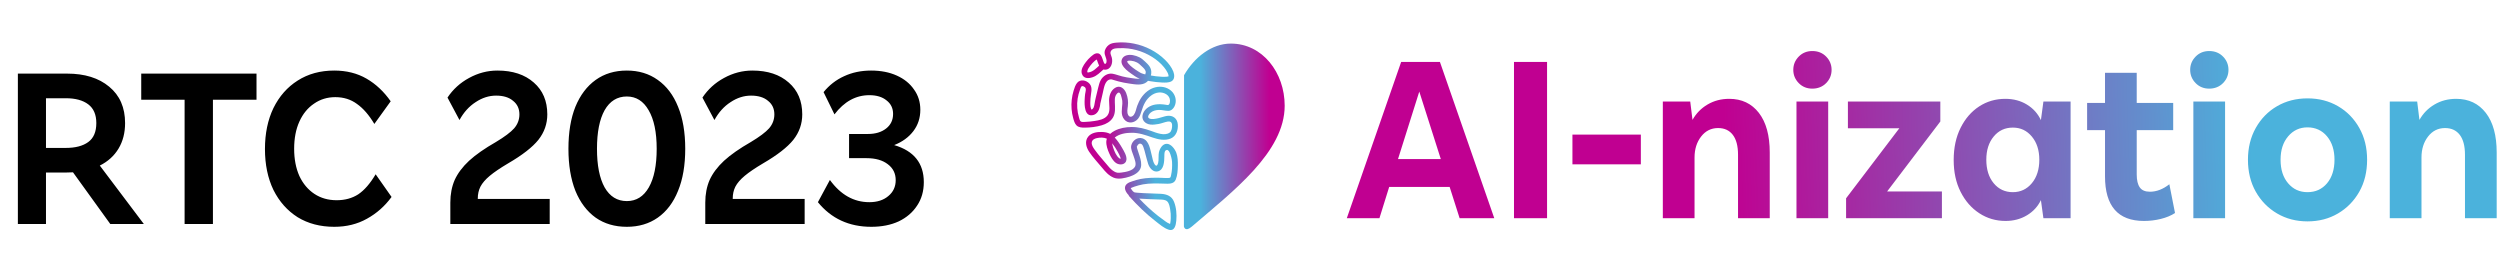
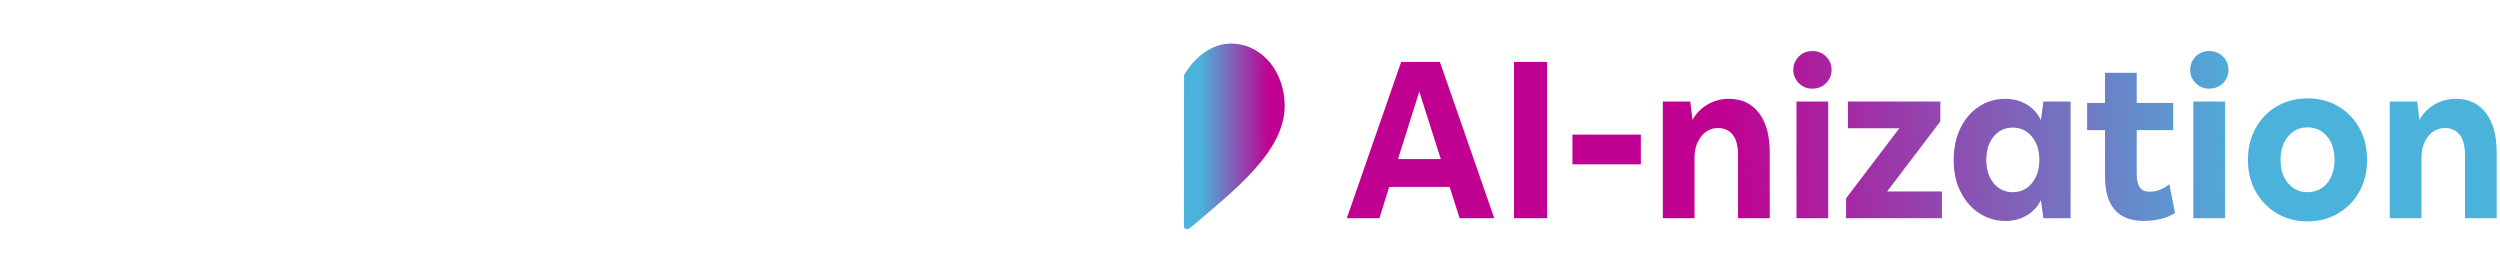
<svg xmlns="http://www.w3.org/2000/svg" width="413" height="45" viewBox="0 0 413 45" fill="none">
-   <path d="M2.952 37V12.16H11.088C13.992 12.16 16.308 12.88 18.036 14.32C19.788 15.76 20.664 17.764 20.664 20.332C20.664 21.94 20.304 23.344 19.584 24.544C18.864 25.744 17.832 26.68 16.488 27.352L23.76 37H18.216L12.06 28.468C11.652 28.492 11.232 28.504 10.8 28.504H7.596V37H2.952ZM10.872 16.228H7.596V24.436H10.872C12.456 24.436 13.692 24.112 14.58 23.464C15.468 22.816 15.912 21.772 15.912 20.332C15.912 18.94 15.468 17.908 14.58 17.236C13.692 16.564 12.456 16.228 10.872 16.228ZM30.496 37V16.48H23.332V12.16H42.376V16.48H35.176V37H30.496ZM55.218 37.468C52.914 37.468 50.898 36.94 49.17 35.884C47.466 34.804 46.134 33.304 45.174 31.384C44.238 29.44 43.77 27.184 43.77 24.616C43.77 22.048 44.238 19.792 45.174 17.848C46.134 15.904 47.466 14.392 49.17 13.312C50.898 12.208 52.914 11.656 55.218 11.656C57.234 11.656 59.01 12.1 60.546 12.988C62.082 13.876 63.414 15.124 64.542 16.732L61.842 20.476C60.954 18.988 59.994 17.884 58.962 17.164C57.954 16.42 56.766 16.048 55.398 16.048C54.078 16.048 52.902 16.408 51.87 17.128C50.838 17.824 50.034 18.808 49.458 20.08C48.882 21.352 48.594 22.852 48.594 24.58C48.594 26.284 48.882 27.784 49.458 29.08C50.058 30.352 50.886 31.336 51.942 32.032C52.998 32.728 54.222 33.076 55.614 33.076C56.982 33.076 58.17 32.752 59.178 32.104C60.186 31.432 61.146 30.328 62.058 28.792L64.686 32.536C63.582 34.048 62.226 35.248 60.618 36.136C59.034 37.024 57.234 37.468 55.218 37.468ZM74.395 37V33.472C74.395 32.08 74.635 30.832 75.115 29.728C75.619 28.624 76.411 27.568 77.491 26.56C78.595 25.552 80.071 24.52 81.919 23.464C83.359 22.6 84.367 21.844 84.943 21.196C85.519 20.524 85.807 19.756 85.807 18.892C85.807 17.956 85.459 17.212 84.763 16.66C84.091 16.084 83.155 15.796 81.955 15.796C80.779 15.796 79.651 16.156 78.571 16.876C77.491 17.572 76.603 18.556 75.907 19.828L73.927 16.12C74.839 14.752 76.027 13.672 77.491 12.88C78.979 12.064 80.539 11.656 82.171 11.656C84.691 11.656 86.695 12.316 88.183 13.636C89.671 14.932 90.415 16.684 90.415 18.892C90.415 20.452 89.923 21.856 88.939 23.104C87.955 24.328 86.287 25.624 83.935 26.992C82.639 27.76 81.631 28.444 80.911 29.044C80.191 29.644 79.675 30.244 79.363 30.844C79.075 31.42 78.931 32.068 78.931 32.788V32.86H90.811V37H74.395ZM103.553 37.468C101.561 37.468 99.845 36.964 98.405 35.956C96.965 34.924 95.849 33.448 95.057 31.528C94.289 29.584 93.905 27.268 93.905 24.58C93.905 21.868 94.289 19.552 95.057 17.632C95.849 15.712 96.965 14.236 98.405 13.204C99.845 12.172 101.561 11.656 103.553 11.656C105.521 11.656 107.225 12.172 108.665 13.204C110.129 14.236 111.245 15.712 112.013 17.632C112.805 19.552 113.201 21.868 113.201 24.58C113.201 27.292 112.805 29.608 112.013 31.528C111.245 33.448 110.129 34.924 108.665 35.956C107.225 36.964 105.521 37.468 103.553 37.468ZM103.553 33.22C105.113 33.22 106.325 32.464 107.189 30.952C108.053 29.44 108.485 27.316 108.485 24.58C108.485 21.844 108.041 19.72 107.153 18.208C106.289 16.696 105.089 15.94 103.553 15.94C101.969 15.94 100.745 16.696 99.881 18.208C99.041 19.72 98.621 21.844 98.621 24.58C98.621 27.316 99.041 29.44 99.881 30.952C100.745 32.464 101.969 33.22 103.553 33.22ZM116.512 37V33.472C116.512 32.08 116.752 30.832 117.232 29.728C117.736 28.624 118.528 27.568 119.608 26.56C120.712 25.552 122.188 24.52 124.036 23.464C125.476 22.6 126.484 21.844 127.06 21.196C127.636 20.524 127.924 19.756 127.924 18.892C127.924 17.956 127.576 17.212 126.88 16.66C126.208 16.084 125.272 15.796 124.072 15.796C122.896 15.796 121.768 16.156 120.688 16.876C119.608 17.572 118.72 18.556 118.024 19.828L116.044 16.12C116.956 14.752 118.144 13.672 119.608 12.88C121.096 12.064 122.656 11.656 124.288 11.656C126.808 11.656 128.812 12.316 130.3 13.636C131.788 14.932 132.532 16.684 132.532 18.892C132.532 20.452 132.04 21.856 131.056 23.104C130.072 24.328 128.404 25.624 126.052 26.992C124.756 27.76 123.748 28.444 123.028 29.044C122.308 29.644 121.792 30.244 121.48 30.844C121.192 31.42 121.048 32.068 121.048 32.788V32.86H132.928V37H116.512ZM143.938 37.468C140.266 37.468 137.326 36.112 135.118 33.4L137.098 29.728C138.874 32.176 141.046 33.4 143.614 33.4C144.91 33.4 145.954 33.064 146.746 32.392C147.562 31.72 147.97 30.844 147.97 29.764C147.97 28.66 147.538 27.784 146.674 27.136C145.81 26.464 144.634 26.128 143.146 26.128H140.266V22.132H143.398C144.622 22.132 145.618 21.832 146.386 21.232C147.154 20.632 147.538 19.828 147.538 18.82C147.538 17.884 147.178 17.14 146.458 16.588C145.762 16.012 144.814 15.724 143.614 15.724C141.382 15.724 139.462 16.78 137.854 18.892L136.054 15.22C136.99 14.068 138.118 13.192 139.438 12.592C140.782 11.968 142.27 11.656 143.902 11.656C145.51 11.656 146.926 11.932 148.15 12.484C149.374 13.036 150.322 13.804 150.994 14.788C151.69 15.748 152.038 16.864 152.038 18.136C152.038 19.48 151.654 20.656 150.886 21.664C150.118 22.672 149.062 23.44 147.718 23.968C150.982 24.928 152.614 26.968 152.614 30.088C152.614 31.576 152.242 32.872 151.498 33.976C150.778 35.08 149.77 35.944 148.474 36.568C147.178 37.168 145.666 37.468 143.938 37.468Z" fill="black" />
  <path fill-rule="evenodd" clip-rule="evenodd" d="M297.151 9.348C297.75 8.737 298.498 8.431 299.397 8.431C300.32 8.431 301.081 8.737 301.68 9.348C302.279 9.96 302.579 10.689 302.579 11.537C302.579 12.386 302.279 13.116 301.68 13.727C301.081 14.339 300.296 14.643 299.397 14.643C298.498 14.643 297.75 14.339 297.151 13.727C296.552 13.115 296.252 12.386 296.252 11.537C296.252 10.689 296.552 9.96 297.151 9.348ZM231.473 10.227L222.492 36.05H227.881L229.491 30.886H239.483L241.13 36.05H246.856L237.873 10.227H231.473ZM230.949 26.282L234.466 15.129L238.022 26.282H230.949ZM255.575 10.227H250.111V36.05H255.575V10.227ZM259.766 22.241H271.068V27.143H259.766V22.241ZM285.664 16.327C284.341 16.327 283.151 16.639 282.09 17.263C281.029 17.886 280.2 18.735 279.601 19.807L279.227 16.776H274.699V36.049H279.938V26.019C279.938 24.648 280.299 23.493 281.023 22.557C281.747 21.622 282.683 21.154 283.829 21.154C284.877 21.154 285.688 21.529 286.262 22.278C286.835 23.026 287.123 24.124 287.123 25.571V36.05H292.362V25.197C292.362 22.378 291.763 20.194 290.566 18.648C289.368 17.101 287.734 16.327 285.664 16.327ZM302.017 16.777H296.778V36.05H302.017V16.777ZM320.542 16.777V20.071L311.748 31.635H320.804V36.05H304.974V32.757L313.768 21.193H305.274V16.777H320.542ZM337.157 19.845C336.657 18.772 335.891 17.916 334.856 17.281C333.82 16.645 332.629 16.327 331.282 16.327C329.685 16.327 328.244 16.745 326.96 17.581C325.674 18.417 324.652 19.596 323.891 21.117C323.13 22.639 322.749 24.411 322.749 26.432C322.749 28.453 323.13 30.181 323.891 31.69C324.652 33.2 325.681 34.379 326.979 35.227C328.276 36.076 329.724 36.5 331.321 36.5C332.642 36.5 333.821 36.187 334.857 35.564C335.892 34.94 336.66 34.105 337.159 33.057L337.57 36.051H342.062V16.776H337.57L337.159 19.845H337.157ZM335.66 30.267C334.837 31.253 333.789 31.746 332.516 31.746C331.243 31.746 330.165 31.253 329.355 30.267C328.544 29.282 328.139 27.99 328.139 26.393C328.139 24.797 328.544 23.543 329.355 22.557C330.166 21.572 331.219 21.079 332.516 21.079C333.813 21.079 334.837 21.572 335.66 22.557C336.484 23.543 336.895 24.822 336.895 26.393C336.895 27.965 336.484 29.282 335.66 30.267ZM353.493 30.961C353.829 31.435 354.385 31.672 355.159 31.672V31.673C356.255 31.673 357.329 31.262 358.377 30.438L359.313 35.191C358.663 35.615 357.884 35.939 356.974 36.164C356.063 36.389 355.133 36.501 354.186 36.501C349.894 36.501 347.748 34.043 347.748 29.128V21.494H344.791V17.003H347.748V12.025H352.987V17.003H359.012V21.494H352.987V28.828C352.987 29.776 353.156 30.488 353.493 30.961ZM367.582 16.777H362.343V36.05H367.582V16.777ZM362.717 9.348C363.316 8.737 364.064 8.431 364.963 8.431C365.886 8.431 366.647 8.737 367.246 9.348C367.845 9.96 368.145 10.689 368.145 11.537C368.145 12.386 367.845 13.116 367.246 13.727C366.647 14.339 365.862 14.643 364.963 14.643C364.064 14.643 363.316 14.339 362.717 13.727C362.118 13.115 361.818 12.386 361.818 11.537C361.818 10.689 362.118 9.96 362.717 9.348ZM386.238 17.543C384.753 16.682 383.076 16.251 381.204 16.251C379.332 16.251 377.655 16.682 376.171 17.543C374.686 18.403 373.514 19.601 372.654 21.135C371.792 22.669 371.361 24.422 371.361 26.393C371.361 28.364 371.792 30.149 372.654 31.67C373.515 33.192 374.686 34.389 376.171 35.262C377.655 36.135 379.332 36.572 381.204 36.572C383.076 36.572 384.754 36.135 386.238 35.262C387.722 34.389 388.895 33.192 389.755 31.67C390.616 30.148 391.046 28.389 391.046 26.393C391.046 24.398 390.616 22.669 389.755 21.135C388.894 19.601 387.721 18.403 386.238 17.543ZM384.422 30.285C383.598 31.258 382.526 31.745 381.203 31.745C379.88 31.745 378.839 31.258 378.003 30.285C377.166 29.312 376.75 28.015 376.75 26.393C376.75 24.772 377.167 23.506 378.003 22.52C378.839 21.535 379.905 21.041 381.203 21.041C382.501 21.041 383.598 21.535 384.422 22.52C385.246 23.506 385.658 24.798 385.658 26.393C385.658 27.989 385.246 29.313 384.422 30.285ZM405.755 16.327C407.825 16.327 409.459 17.101 410.657 18.648C411.854 20.194 412.453 22.378 412.453 25.197V36.05H407.214V25.571C407.214 24.124 406.926 23.026 406.353 22.278C405.779 21.529 404.968 21.154 403.92 21.154C402.773 21.154 401.837 21.622 401.114 22.557C400.39 23.493 400.029 24.648 400.029 26.019V36.049H394.79V16.776H399.318L399.692 19.807C400.291 18.735 401.12 17.886 402.181 17.263C403.241 16.639 404.432 16.327 405.755 16.327Z" fill="url(#paint0_linear_1154_1874)" />
  <path d="M203.33 7.199C200.124 7.199 197.263 9.522 195.605 12.426L195.581 37.412C195.581 37.412 195.751 38.402 196.858 37.454C203.702 31.582 212.23 25.136 212.23 17.463C212.23 11.993 208.568 7.2 203.33 7.2V7.199Z" fill="url(#paint1_linear_1154_1874)" />
-   <path d="M192.77 23.758C192.038 23.731 191.574 24.58 191.449 25.202C191.363 25.634 191.426 26.084 191.382 26.521C191.358 26.764 191.321 27.065 191.175 27.271C191.008 27.509 190.831 27.274 190.714 27.092C190.463 26.698 190.395 26.129 190.274 25.684C190.004 24.693 189.858 23.199 188.713 22.852C187.883 22.6 187.055 23.236 186.88 24.054C186.762 24.608 187.104 25.269 187.27 25.781C187.42 26.245 187.753 27.016 187.522 27.497C187.171 28.228 185.924 28.42 185.227 28.509C184.769 28.568 184.463 28.574 184.061 28.33C183.687 28.104 183.418 27.859 183.139 27.523C182.369 26.594 181.524 25.691 180.825 24.708C180.586 24.373 180.276 23.909 180.366 23.472C180.451 23.064 180.845 22.894 181.21 22.812C181.749 22.691 182.357 22.689 182.859 22.912C182.811 23.045 182.775 23.182 182.766 23.329C182.72 24.022 182.979 24.735 183.256 25.356C183.509 25.923 183.858 26.581 184.386 26.94C184.968 27.335 185.975 27.24 186.087 26.416C186.177 25.754 185.682 24.973 185.366 24.423C185.022 23.826 184.628 23.234 184.157 22.723C184.912 22.104 186.003 21.939 186.949 21.933C188.163 21.924 189.224 22.313 190.354 22.701C191.31 23.031 192.398 23.286 193.376 22.892C194.307 22.516 194.649 21.488 194.573 20.54C194.495 19.561 193.738 18.998 192.779 19.147C192.295 19.223 191.841 19.421 191.363 19.523C190.939 19.615 190.29 19.769 189.869 19.571C189.433 19.366 189.822 18.834 190.068 18.623C190.446 18.299 190.952 18.175 191.439 18.161C191.965 18.145 192.469 18.305 192.987 18.311C193.482 18.317 193.833 17.972 194.037 17.55C194.458 16.68 194.186 15.611 193.468 14.988C192.758 14.371 191.776 14.201 190.875 14.421C189.879 14.664 189.062 15.357 188.505 16.195C188.24 16.593 188.038 17.032 187.871 17.479C187.693 17.957 187.626 18.536 187.321 18.956C187.051 19.327 186.605 19.448 186.371 18.99C186.143 18.546 186.263 18.02 186.321 17.551C186.413 16.803 186.321 16.074 186.042 15.372C185.744 14.621 185.034 14.002 184.211 14.513C183.503 14.954 183.231 15.786 183.22 16.578C183.208 17.379 183.483 18.406 182.938 19.094C182.45 19.71 181.541 19.876 180.808 19.986C180.328 20.059 179.841 20.117 179.355 20.131C179.139 20.138 178.773 20.192 178.575 20.083C178.368 19.968 178.309 19.607 178.247 19.401C177.945 18.397 177.866 17.321 178.027 16.285C178.104 15.793 178.234 15.305 178.409 14.84C178.466 14.691 178.558 14.322 178.716 14.238C178.853 14.166 179.098 14.302 179.2 14.385C179.524 14.644 179.313 15.181 179.261 15.535C179.218 15.838 179.204 16.14 179.187 16.443C179.137 17.357 179.151 19.397 180.616 19.001C181.259 18.828 181.586 18.19 181.705 17.582C181.73 17.459 181.747 17.334 181.762 17.21C181.77 17.15 181.771 17.126 181.771 17.114C181.777 17.093 181.785 17.065 181.798 17.011C181.939 16.443 182.051 15.866 182.193 15.297C182.369 14.585 182.497 13.286 183.4 13.121C183.612 13.082 183.777 13.154 183.977 13.217C184.255 13.306 184.535 13.387 184.818 13.46C185.384 13.606 185.957 13.719 186.534 13.801C187.456 13.932 188.685 14.194 189.465 13.535C189.531 13.48 189.59 13.415 189.648 13.351C189.748 13.369 189.849 13.387 189.948 13.404C190.615 13.517 191.291 13.604 191.969 13.631C192.462 13.651 193.077 13.678 193.525 13.43C194.092 13.116 194.041 12.361 193.839 11.839C193.554 11.105 193.029 10.439 192.473 9.89C191.083 8.517 189.235 7.579 187.322 7.202C186.371 7.014 185.391 6.949 184.426 7.042C183.99 7.085 183.541 7.144 183.181 7.414C182.807 7.693 182.492 8.169 182.479 8.646C182.465 9.147 182.798 9.58 182.808 10.074C182.811 10.211 182.781 10.467 182.628 10.536C182.448 10.617 182.367 10.376 182.31 10.236C182.086 9.684 181.96 8.682 181.127 8.806C180.785 8.858 180.465 9.141 180.211 9.358C179.893 9.632 179.615 9.949 179.362 10.284C178.979 10.79 178.509 11.502 178.718 12.166C178.982 13.012 179.794 12.996 180.496 12.761C181.253 12.508 181.708 11.97 182.293 11.479C182.349 11.492 182.407 11.502 182.472 11.508C183.527 11.581 183.879 10.398 183.681 9.565C183.579 9.132 183.274 8.737 183.59 8.337C183.895 7.951 184.482 7.976 184.932 7.958C186.838 7.879 188.74 8.401 190.351 9.418C191.075 9.875 191.745 10.431 192.287 11.096C192.52 11.382 192.739 11.695 192.896 12.029C192.956 12.159 193.02 12.307 193.034 12.451C193.038 12.491 193.04 12.53 193.043 12.569C193.045 12.587 193.046 12.599 193.046 12.611C193.036 12.614 193.023 12.618 193.006 12.622C192.911 12.648 192.829 12.662 192.758 12.67C192.471 12.7 192.178 12.693 191.89 12.679C191.299 12.65 190.709 12.577 190.125 12.474C190.252 12.004 190.221 11.498 189.968 11.075C189.751 10.714 189.437 10.415 189.126 10.136C188.844 9.882 188.571 9.629 188.227 9.462C187.59 9.153 186.75 8.932 186.051 9.159C185.403 9.368 185.09 10.012 185.372 10.637C185.661 11.28 186.304 11.753 186.859 12.153C187.3 12.47 187.767 12.809 188.28 13.001C188.284 13.003 188.288 13.004 188.293 13.005C187.856 13.05 187.356 12.955 186.952 12.905C186.415 12.839 185.881 12.739 185.355 12.613C184.836 12.49 184.323 12.268 183.8 12.181C183 12.047 182.234 12.544 181.848 13.224C181.624 13.62 181.527 14.081 181.412 14.517C181.268 15.065 181.137 15.615 181.014 16.167C180.939 16.5 180.866 16.829 180.818 17.166C180.802 17.284 180.745 17.595 180.658 17.78C180.592 17.919 180.44 18.105 180.314 18.093C180.312 18.085 180.274 18.058 180.263 18.028C180.219 17.91 180.182 17.794 180.16 17.668C180.082 17.209 180.128 16.735 180.147 16.272C180.181 15.489 180.587 14.508 180.004 13.844C179.485 13.251 178.481 13.018 177.935 13.696C177.648 14.05 177.496 14.542 177.362 14.971C177.207 15.467 177.109 15.978 177.05 16.494C176.934 17.502 177.021 18.544 177.294 19.522C177.407 19.926 177.532 20.405 177.838 20.713C178.194 21.07 178.737 21.087 179.21 21.084C180.128 21.078 181.127 20.961 182.01 20.698C182.742 20.481 183.455 20.099 183.856 19.426C184.313 18.659 184.202 17.761 184.173 16.911C184.16 16.545 184.144 16.143 184.304 15.803C184.395 15.606 184.709 15.139 184.955 15.339C185.153 15.498 185.236 15.918 185.295 16.146C185.398 16.539 185.435 16.752 185.414 17.117C185.364 18.031 185.092 18.95 185.732 19.735C186.35 20.495 187.406 20.335 187.995 19.628C188.299 19.261 188.446 18.803 188.582 18.355C188.737 17.844 188.913 17.355 189.184 16.894C189.672 16.068 190.489 15.342 191.488 15.276C192.316 15.219 193.272 15.711 193.286 16.638C193.289 16.83 193.253 17.128 193.104 17.271C192.956 17.412 192.797 17.334 192.6 17.304C192.024 17.218 191.447 17.172 190.868 17.267C190.002 17.41 189.114 17.939 188.812 18.805C188.478 19.759 189.143 20.484 190.072 20.579C190.512 20.624 190.966 20.56 191.399 20.481C191.912 20.389 192.394 20.168 192.906 20.083C193.355 20.008 193.604 20.205 193.63 20.647C193.653 21.048 193.573 21.67 193.218 21.915C192.367 22.503 191.052 21.948 190.202 21.642C189.141 21.262 188.086 20.975 186.949 20.983C185.992 20.989 184.994 21.155 184.138 21.604C183.878 21.74 183.622 21.912 183.401 22.115C182.976 21.895 182.501 21.809 181.97 21.8C181.212 21.786 180.334 21.927 179.808 22.529C179.142 23.293 179.418 24.315 179.929 25.076C180.555 26.009 181.354 26.848 182.07 27.713C182.636 28.396 183.159 29.011 183.996 29.357C184.769 29.676 185.852 29.425 186.622 29.175C187.33 28.945 188.19 28.496 188.44 27.737C188.645 27.113 188.45 26.392 188.266 25.786C188.172 25.476 188.063 25.171 187.964 24.864C187.898 24.661 187.797 24.365 187.806 24.233C187.808 24.203 187.722 24.363 187.833 24.167C187.882 24.082 187.918 23.996 187.982 23.922C188.077 23.811 188.198 23.722 188.348 23.731C188.695 23.753 188.793 24.053 188.897 24.321C189.049 24.715 189.139 25.13 189.249 25.538C189.388 26.053 189.512 26.578 189.678 27.084C189.894 27.742 190.503 28.507 191.291 28.307C192.302 28.048 192.336 26.672 192.35 25.846C192.354 25.647 192.34 25.247 192.448 25.003C192.525 24.828 192.713 24.767 192.793 24.761C192.863 24.756 193.064 24.86 193.2 25.13C193.428 25.584 193.604 26.353 193.623 26.746C193.658 27.483 193.627 28.245 193.455 28.964C193.387 29.245 193.4 29.371 193.109 29.397C192.645 29.438 192.154 29.378 191.687 29.369C190.594 29.347 189.494 29.358 188.416 29.568C187.983 29.653 187.567 29.785 187.146 29.918C186.787 30.031 186.386 30.156 186.111 30.426C185.549 30.977 185.978 31.755 186.443 32.224C186.461 32.297 186.494 32.369 186.556 32.438C187.91 33.934 189.338 35.339 190.938 36.572C191.574 37.062 192.28 37.696 193.064 37.944C194.056 38.258 194.256 37.185 194.325 36.438C194.418 35.429 194.329 34.298 193.954 33.348C193.576 32.39 192.771 32.08 191.799 32.019C190.504 31.938 189.204 31.956 187.912 31.84C187.698 31.82 187.565 31.817 187.37 31.763C187.312 31.728 187.263 31.688 187.21 31.643C187.03 31.486 186.946 31.299 186.805 31.117C186.798 31.108 186.794 31.102 186.79 31.094C186.821 31.068 186.865 31.041 186.893 31.029C187.06 30.954 187.225 30.89 187.399 30.834C187.866 30.687 188.328 30.544 188.81 30.459C189.946 30.257 191.118 30.306 192.266 30.334C192.97 30.351 193.905 30.473 194.23 29.676C194.517 28.974 194.567 28.132 194.581 27.383C194.594 26.679 194.575 25.903 194.324 25.237C194.094 24.627 193.478 23.781 192.766 23.754L192.77 23.758ZM179.858 11.956C179.651 11.991 179.603 11.99 179.626 11.757C179.659 11.443 179.943 11.083 180.121 10.844C180.344 10.547 180.604 10.269 180.885 10.028C180.962 9.962 181.086 9.898 181.172 9.828C181.19 9.861 181.208 9.891 181.214 9.907C181.329 10.204 181.424 10.552 181.576 10.849C181.041 11.311 180.61 11.828 179.859 11.956H179.858ZM193.049 12.609C193.101 12.592 193.067 12.594 193.049 12.609ZM193.049 12.609C193.052 12.67 193.045 12.644 193.041 12.625C193.041 12.618 193.043 12.613 193.049 12.609ZM188.014 11.785C187.712 11.595 187.412 11.396 187.129 11.177C186.868 10.975 186.602 10.753 186.395 10.493C186.331 10.413 186.253 10.317 186.222 10.218C186.199 10.146 186.209 10.142 186.223 10.125C186.358 9.975 186.705 10.015 186.879 10.033C187.204 10.068 187.54 10.168 187.83 10.319C188.135 10.479 188.383 10.73 188.632 10.964C188.897 11.213 189.319 11.576 189.275 11.986C189.265 12.086 189.238 12.19 189.199 12.293C188.96 12.238 188.726 12.168 188.508 12.076C188.51 12.073 188.375 12.004 188.351 11.99C188.236 11.924 188.125 11.855 188.013 11.784L188.014 11.785ZM184.648 25.075C184.799 25.347 184.946 25.626 185.056 25.918C185.075 25.968 185.093 26.018 185.108 26.07C185.114 26.088 185.12 26.107 185.125 26.125C185.124 26.171 185.125 26.205 185.129 26.23C185.03 26.227 184.941 26.173 184.874 26.12C184.399 25.739 184.107 25.014 183.919 24.455C183.834 24.202 183.759 23.936 183.732 23.667C184.084 24.103 184.381 24.589 184.649 25.076L184.648 25.075ZM189.958 32.902C190.535 32.922 191.112 32.934 191.69 32.965C192.069 32.985 192.536 32.993 192.826 33.273C193.148 33.583 193.23 34.137 193.308 34.558C193.398 35.046 193.427 35.547 193.41 36.044C193.401 36.305 193.382 36.566 193.334 36.823C193.334 36.824 193.301 36.944 193.292 37.005C193.191 36.927 192.984 36.863 192.883 36.802C192.776 36.738 192.671 36.669 192.568 36.598C192.141 36.303 191.724 35.99 191.315 35.67C190.203 34.797 189.18 33.83 188.206 32.812C188.789 32.855 189.374 32.88 189.959 32.902H189.958ZM187.362 31.763C187.329 31.751 187.311 31.736 187.362 31.763ZM186.793 31.093C186.813 31.048 186.742 31.014 186.793 31.093Z" fill="url(#paint2_linear_1154_1874)" />
  <defs>
    <linearGradient id="paint0_linear_1154_1874" x1="256.958" y1="118.18" x2="407.38" y2="112.866" gradientUnits="userSpaceOnUse">
      <stop offset="0.208" stop-color="#C00091" />
      <stop offset="0.786" stop-color="#4BB2DC" />
    </linearGradient>
    <linearGradient id="paint1_linear_1154_1874" x1="198.602" y1="126.797" x2="211.802" y2="126.759" gradientUnits="userSpaceOnUse">
      <stop stop-color="#4BB2DC" />
      <stop offset="0.865" stop-color="#C00091" />
    </linearGradient>
    <linearGradient id="paint2_linear_1154_1874" x1="180.19" y1="127.9" x2="194.132" y2="127.859" gradientUnits="userSpaceOnUse">
      <stop offset="0.208" stop-color="#C00091" />
      <stop offset="0.786" stop-color="#4BB2DC" />
    </linearGradient>
  </defs>
</svg>